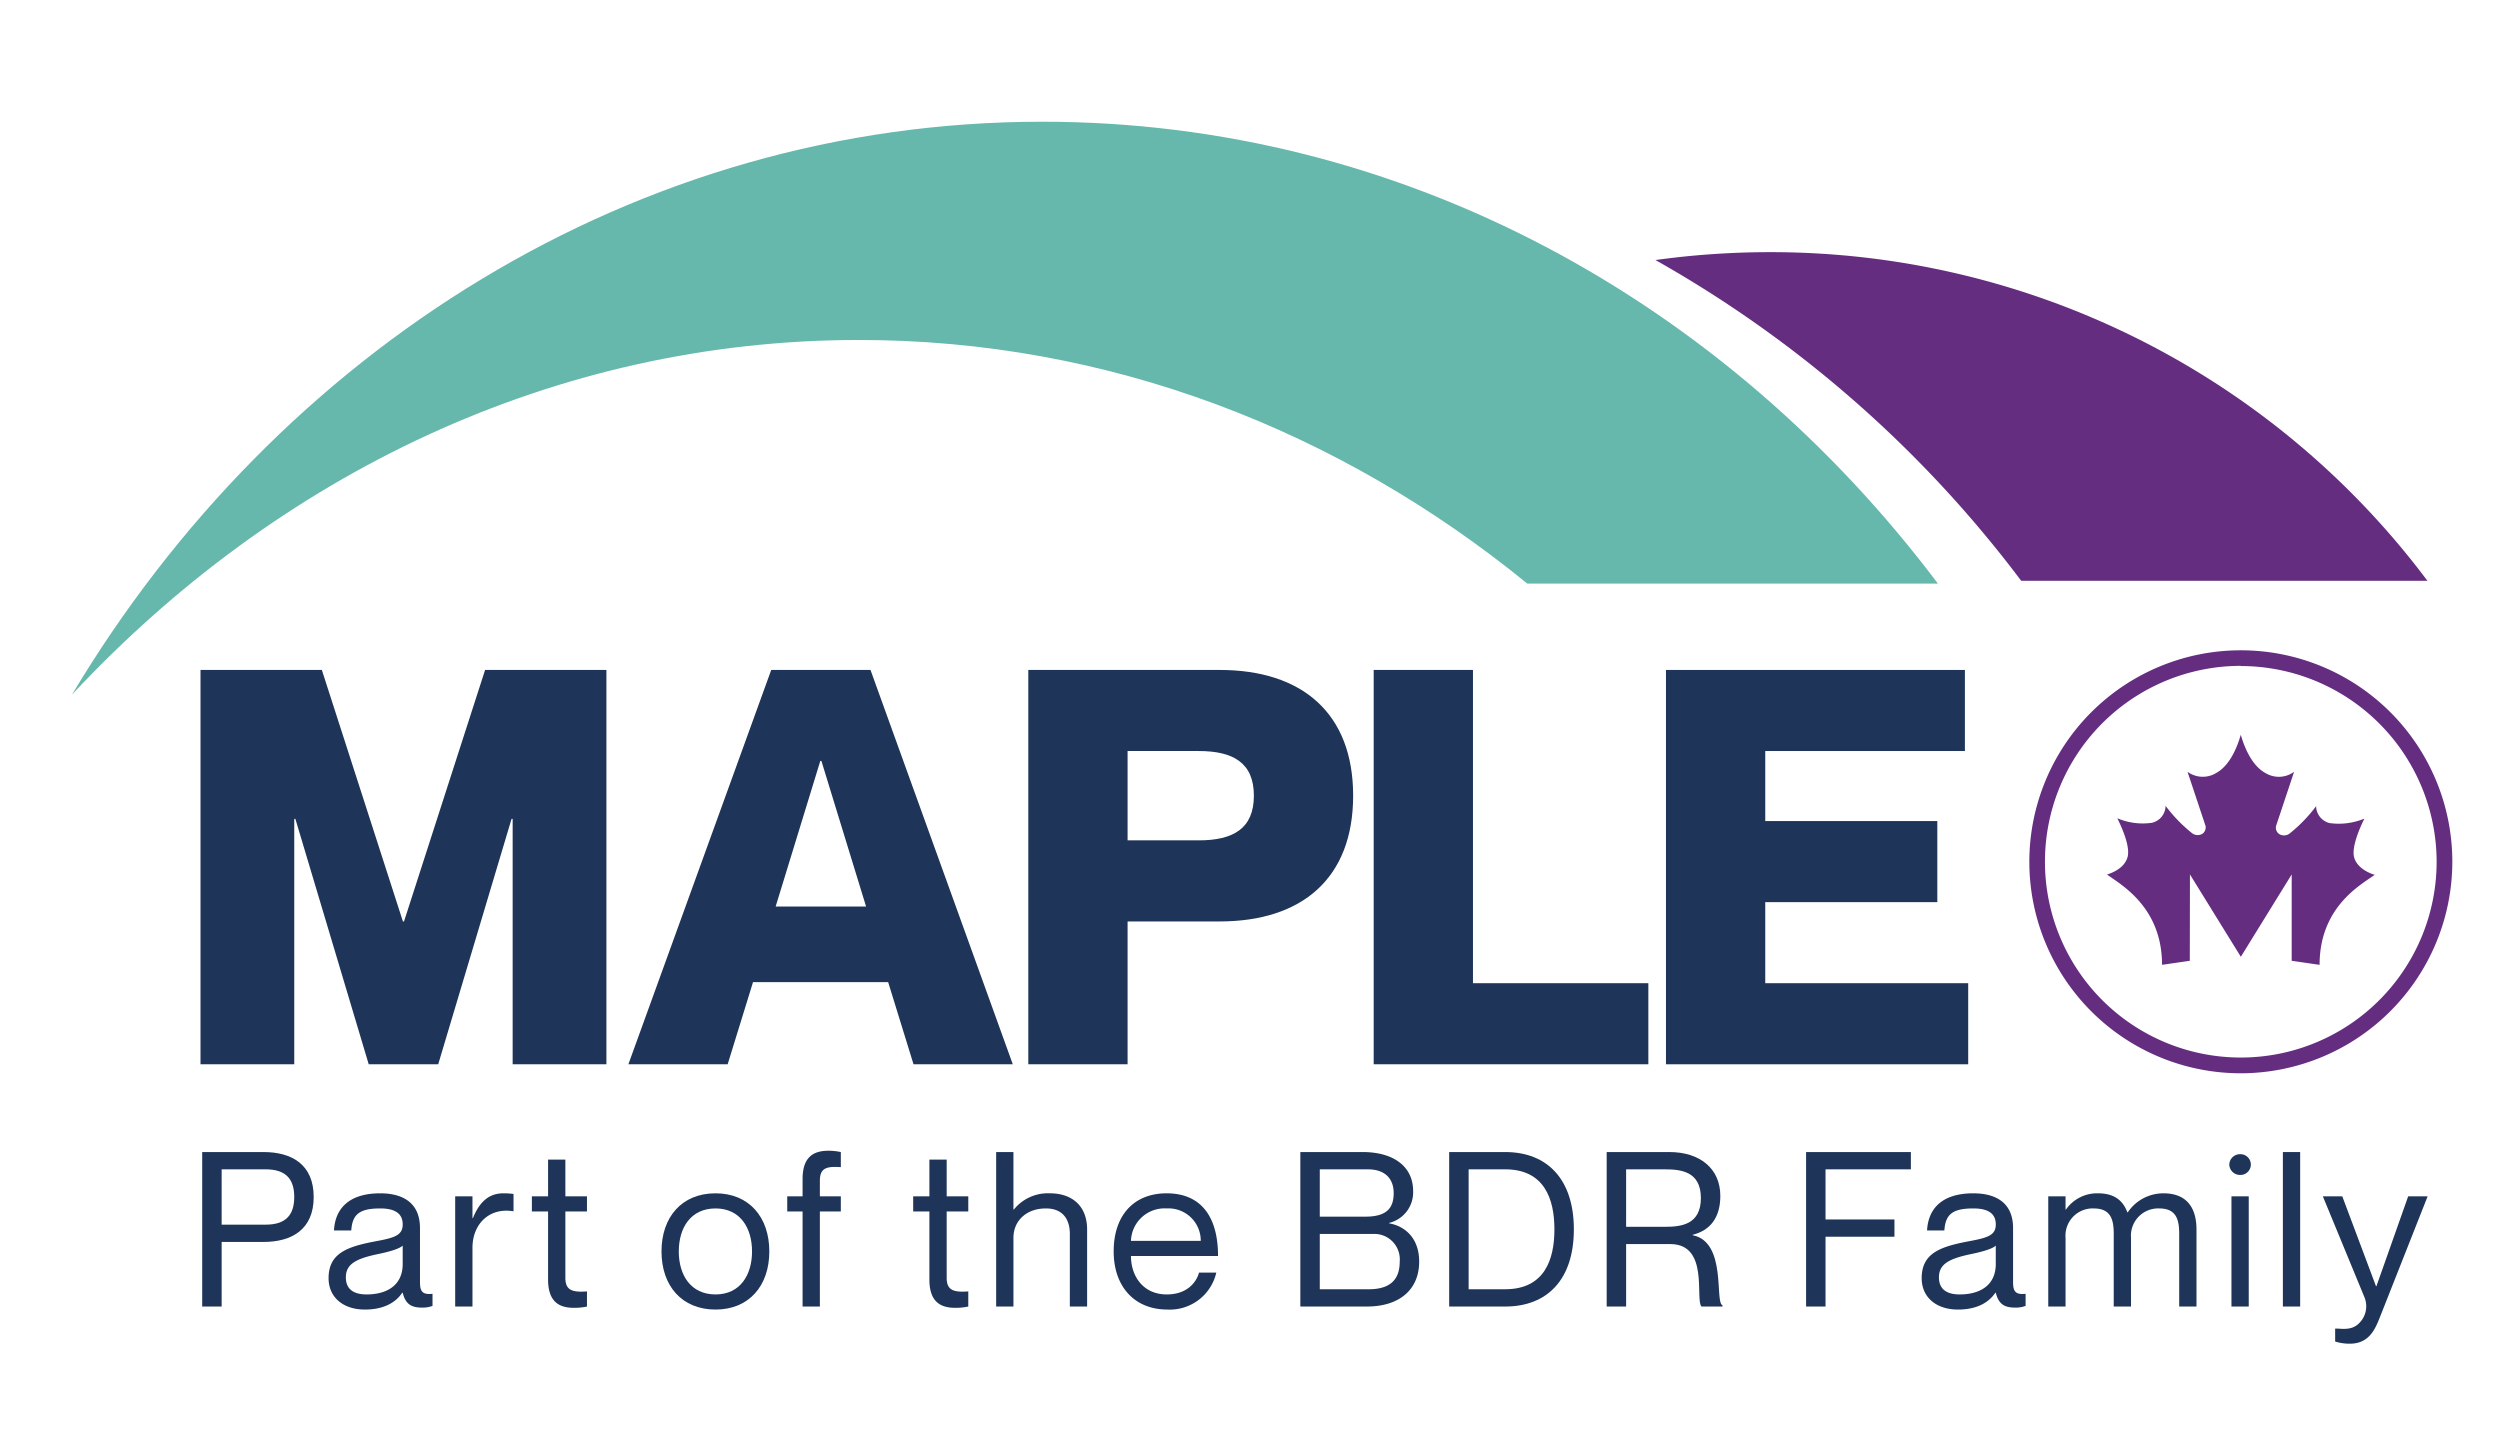
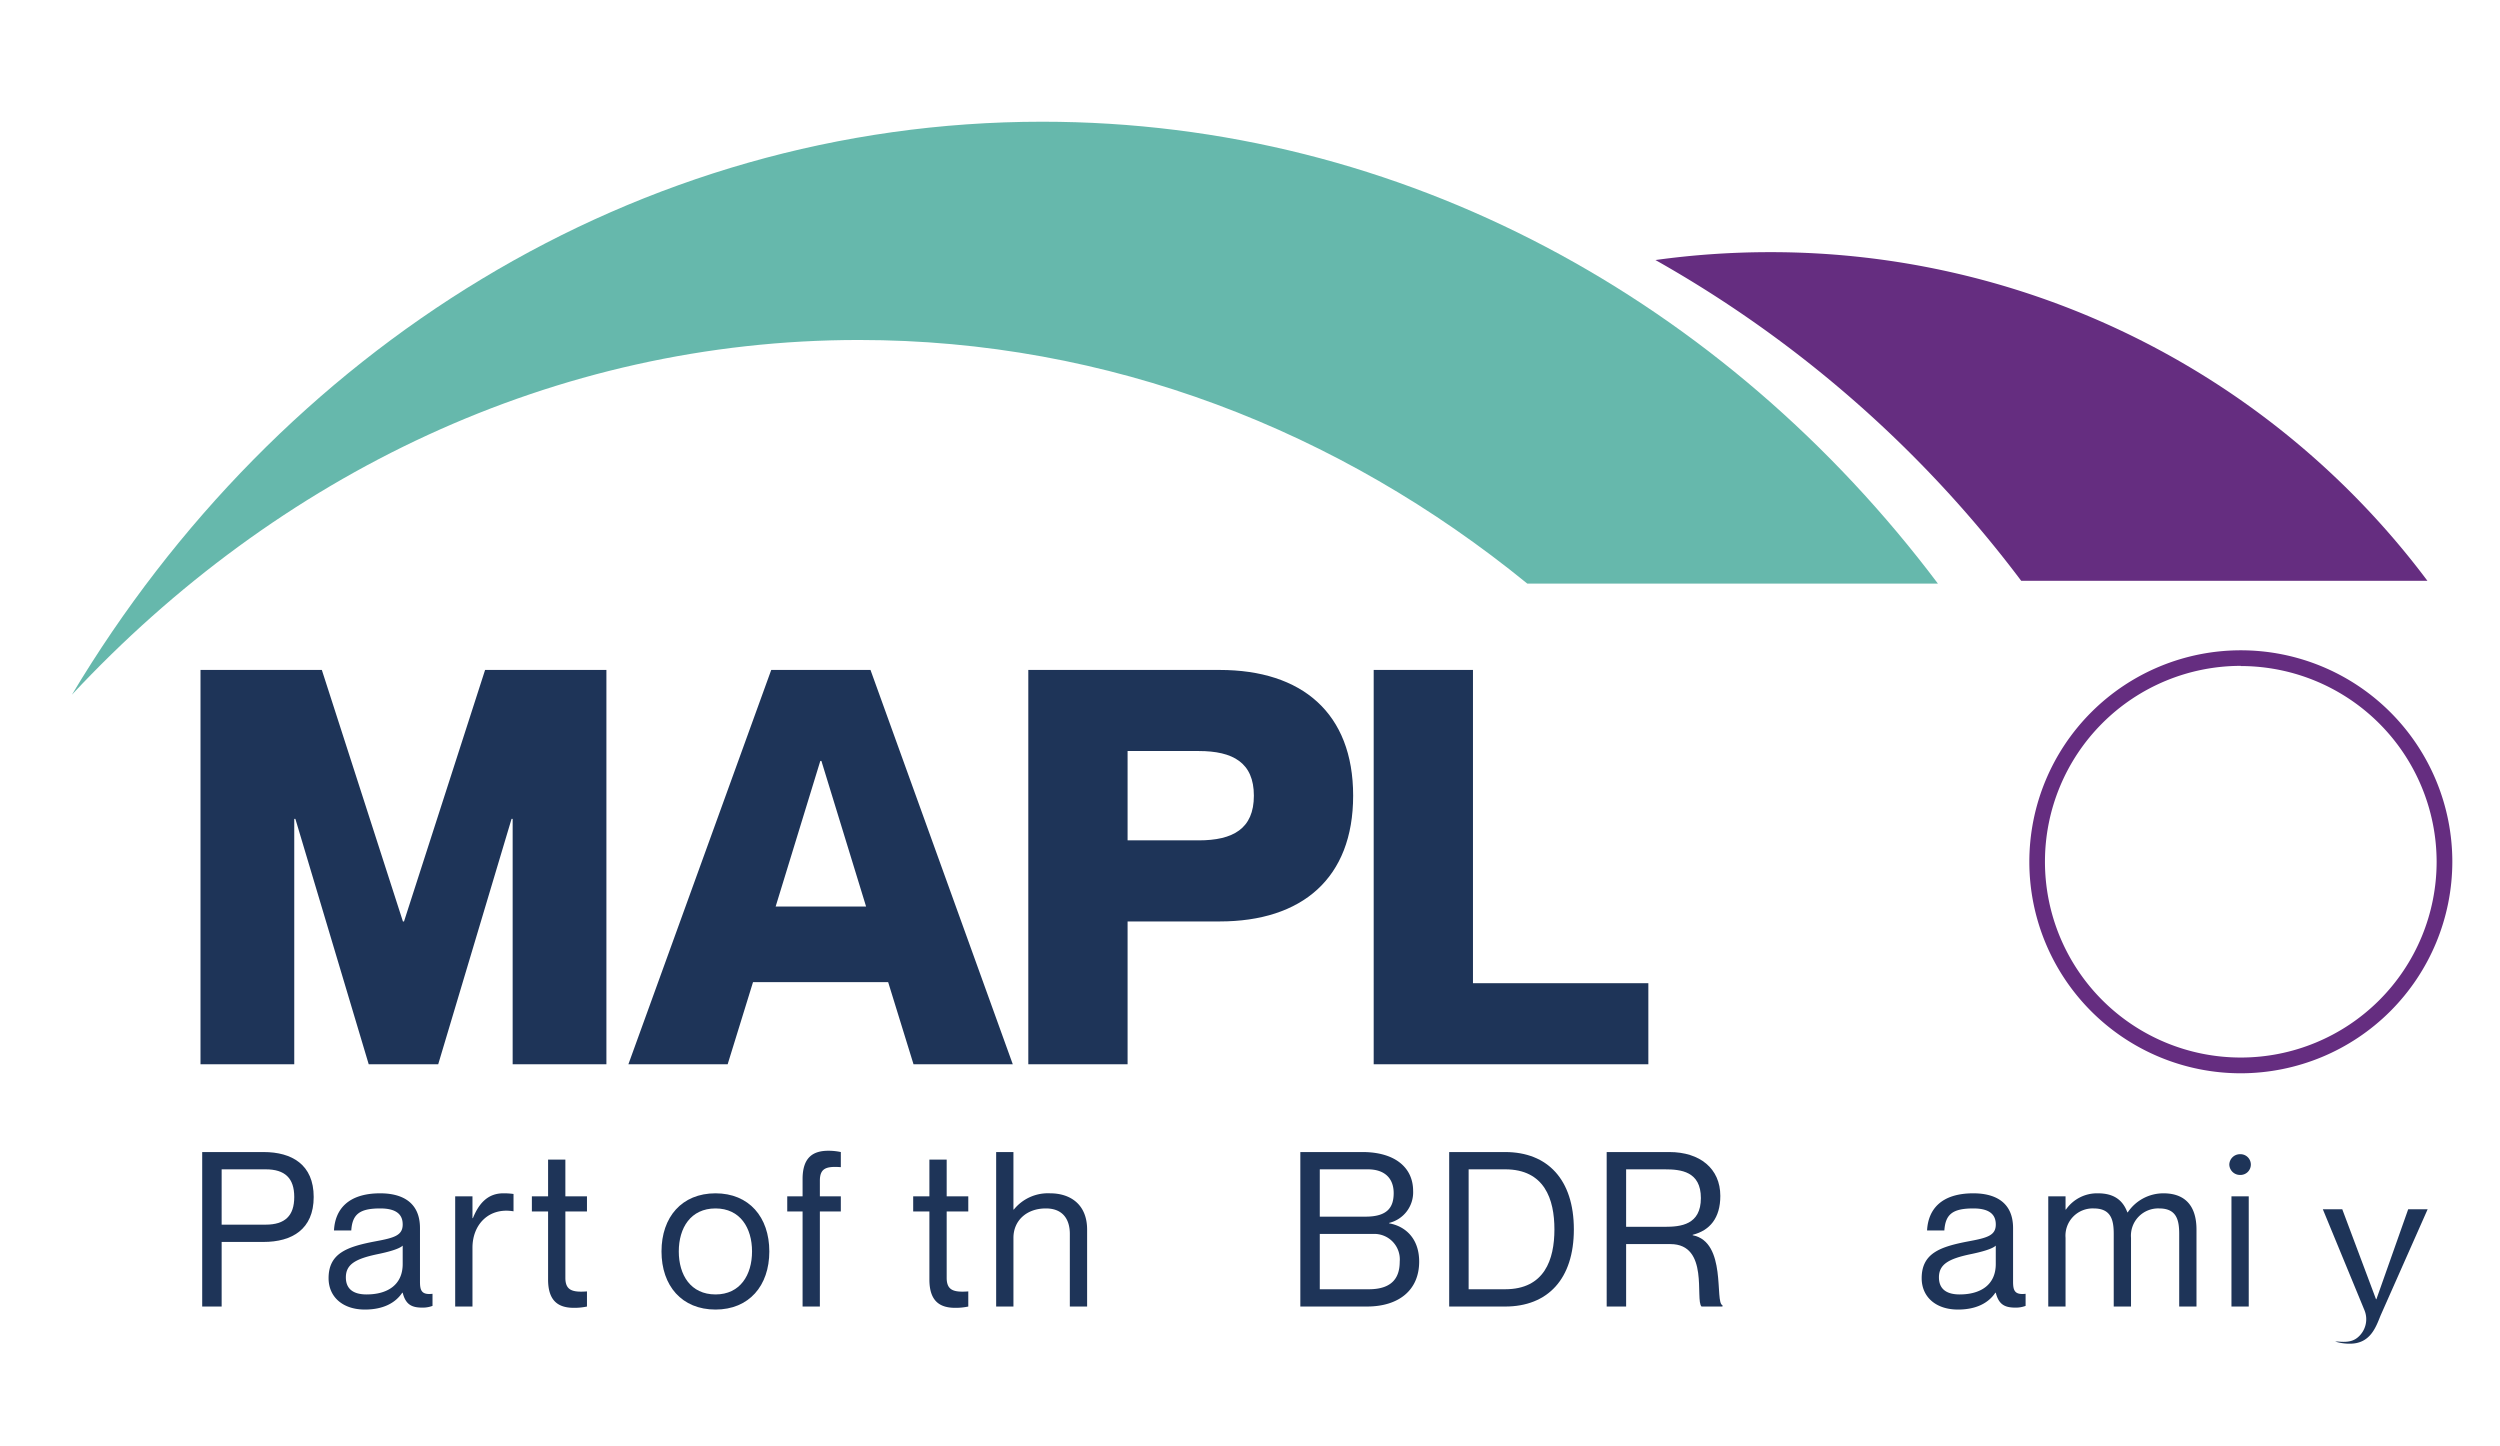
<svg xmlns="http://www.w3.org/2000/svg" id="Layer_1" data-name="Layer 1" viewBox="0 0 383.459 221.805">
  <defs>
    <style>.cls-1{fill:#66b8ac;}.cls-2{fill:#652d80;}.cls-3{fill:#1e3458;}</style>
  </defs>
  <g id="Layer_1-2" data-name="Layer 1-2">
    <path class="cls-1" d="M234.264,89.515h62.98c-32.532-43.239-81.992-70.846-137.381-70.846-62.363,0-117.201,34.992-148.832,87.889C42.472,72.844,84.97,52.148,131.749,52.148c38.278,0,73.683,13.859,102.514,37.367" />
    <path class="cls-2" d="M310.023,89.089H372.329A125.768,125.768,0,0,0,271.379,38.677a127.929,127.929,0,0,0-17.461,1.209,181.847,181.847,0,0,1,56.104,49.203" />
  </g>
  <path class="cls-3" d="M31.014,176.705h9.412c4.342,0,7.689,1.922,7.689,6.894,0,4.971-3.347,6.894-7.689,6.894H33.997v9.909H31.014Zm2.982,11.136H40.758c2.95,0,4.375-1.359,4.375-4.242,0-2.884-1.425-4.242-4.375-4.242H33.997Z" />
  <path class="cls-3" d="M58.32,185.354c-3.215,0-4.275.929-4.441,3.381H51.228c.166-3.248,2.188-5.7,7.092-5.7,3.215,0,6.098,1.259,6.098,5.336v8.219c0,1.326.232,2.055,1.922,1.856v1.855a4.239,4.239,0,0,1-1.558.266c-1.591,0-2.552-.432-3.016-2.287h-.066c-1.061,1.591-2.95,2.585-5.733,2.585-3.414,0-5.568-1.955-5.568-4.806,0-3.845,2.85-4.839,7.225-5.667,2.85-.53,4.143-.895,4.143-2.585C61.767,186.481,61.038,185.354,58.32,185.354Zm3.447,8.518v-2.816c-.497.497-2.121.961-3.911,1.325-3.281.696-4.806,1.524-4.806,3.546,0,1.657.994,2.619,3.182,2.619C59.381,198.545,61.767,197.12,61.767,193.872Z" />
  <path class="cls-3" d="M78.766,183.134v2.651h-.066c-3.679-.597-6.231,1.988-6.231,5.601v9.015H69.818V183.498h2.651v3.348h.066c.895-2.221,2.253-3.812,4.673-3.812A10.516,10.516,0,0,1,78.766,183.134Z" />
  <path class="cls-3" d="M86.718,185.819v10.174c0,1.923,1.061,2.254,3.314,2.088v2.32a9.385,9.385,0,0,1-1.988.199c-2.254,0-3.977-.896-3.977-4.342V185.819H81.581v-2.32h2.486v-5.635H86.718v5.635h3.314v2.32Z" />
  <path class="cls-3" d="M109.749,200.865c-5.17,0-8.285-3.646-8.285-8.915s3.115-8.915,8.285-8.915c5.137,0,8.252,3.646,8.252,8.915S114.886,200.865,109.749,200.865Zm0-2.319c3.778,0,5.601-2.983,5.601-6.596s-1.823-6.596-5.601-6.596c-3.811,0-5.634,2.983-5.634,6.596S105.938,198.545,109.749,198.545Z" />
  <path class="cls-3" d="M125.754,181.112v2.387h3.215v2.32h-3.215v14.582h-2.651v-14.582h-2.353v-2.32h2.353v-2.651c0-3.447,1.724-4.342,3.977-4.342a9.131,9.131,0,0,1,1.889.199v2.319C126.715,178.859,125.754,179.19,125.754,181.112Z" />
  <path class="cls-3" d="M145.205,185.819v10.174c0,1.923,1.061,2.254,3.314,2.088v2.32a9.385,9.385,0,0,1-1.988.199c-2.254,0-3.977-.896-3.977-4.342V185.819h-2.486v-2.32h2.486v-5.635h2.651v5.635h3.314v2.32Z" />
  <path class="cls-3" d="M166.746,188.602v11.799h-2.651V189.265c0-2.188-1.028-3.911-3.679-3.911-2.982,0-4.971,1.89-4.971,4.508v10.539h-2.651V176.705H155.444V185.52h.066a6.722,6.722,0,0,1,5.568-2.485C164.16,183.035,166.746,184.725,166.746,188.602Z" />
-   <path class="cls-3" d="M183.91,195.198h2.651a7.321,7.321,0,0,1-7.49,5.667c-5.137,0-8.252-3.612-8.252-8.915,0-5.634,3.182-8.915,8.12-8.915,5.303,0,7.888,3.612,7.888,9.611h-13.356c0,3.049,1.823,5.899,5.501,5.899C182.353,198.545,183.612,196.358,183.91,195.198Zm-10.439-4.872h10.705a4.95,4.95,0,0,0-5.236-4.972A5.155,5.155,0,0,0,173.471,190.326Z" />
  <path class="cls-3" d="M213.071,187.575v.066c2.486.431,4.607,2.32,4.607,5.866,0,4.375-3.115,6.894-8.021,6.894H199.45V176.705h9.545c4.838,0,7.755,2.286,7.755,5.965A4.824,4.824,0,0,1,213.071,187.575Zm-3.612-.961c3.38,0,4.309-1.458,4.309-3.612s-1.26-3.646-3.977-3.646h-7.358v7.258Zm-7.026,11.136h7.523c3.812,0,4.739-2.021,4.739-4.242a3.908,3.908,0,0,0-4.076-4.242h-8.187Z" />
  <path class="cls-3" d="M222.281,176.705h8.584c6.529,0,10.539,4.242,10.539,11.864,0,7.623-4.01,11.832-10.539,11.832h-8.584Zm2.983,21.045h5.601c6.032,0,7.557-4.54,7.557-9.181,0-4.64-1.524-9.213-7.557-9.213h-5.601Z" />
  <path class="cls-3" d="M246.438,176.705h9.611c4.673,0,7.821,2.519,7.821,6.728,0,3.414-1.624,5.303-4.242,5.966v.066c5.27,1.027,3.348,10.34,4.573,10.737v.199H260.987c-1.027-.994,1.227-9.578-4.772-9.578H249.421v9.578h-2.982Zm2.982,11.467h5.933c2.452,0,5.535-.298,5.535-4.408,0-4.109-3.083-4.407-5.535-4.407H249.421Z" />
-   <path class="cls-3" d="M290.578,187.044v2.651H280.006v10.705h-2.982V176.705h16.073v2.651H280.006v7.688Z" />
  <path class="cls-3" d="M302.673,185.354c-3.215,0-4.275.929-4.441,3.381h-2.651c.166-3.248,2.188-5.7,7.093-5.7,3.215,0,6.098,1.259,6.098,5.336v8.219c0,1.326.232,2.055,1.922,1.856v1.855a4.236,4.236,0,0,1-1.558.266c-1.591,0-2.552-.432-3.016-2.287h-.066c-1.061,1.591-2.949,2.585-5.733,2.585-3.414,0-5.568-1.955-5.568-4.806,0-3.845,2.851-4.839,7.226-5.667,2.851-.53,4.143-.895,4.143-2.585C306.119,186.481,305.389,185.354,302.673,185.354Zm3.446,8.518v-2.816c-.497.497-2.121.961-3.911,1.325-3.28.696-4.805,1.524-4.805,3.546,0,1.657.994,2.619,3.182,2.619C303.733,198.545,306.119,197.12,306.119,193.872Z" />
  <path class="cls-3" d="M336.905,188.602v11.799h-2.651V189.265c0-2.188-.431-3.911-3.083-3.911a4.177,4.177,0,0,0-4.308,4.508v10.539h-2.651V189.265c0-2.188-.432-3.911-3.083-3.911a4.177,4.177,0,0,0-4.308,4.508v10.539h-2.651V183.498H316.821V185.52h.065a5.819,5.819,0,0,1,4.905-2.485c2.42,0,3.812,1.027,4.508,2.916h.066a6.584,6.584,0,0,1,5.468-2.916C335.248,183.035,336.905,185.056,336.905,188.602Z" />
  <path class="cls-3" d="M341.938,178.626a1.641,1.641,0,0,1,1.656-1.591,1.592,1.592,0,1,1,0,3.182A1.641,1.641,0,0,1,341.938,178.626Zm2.982,4.872v16.902h-2.651V183.498Z" />
-   <path class="cls-3" d="M352.807,176.705v23.696H350.156V176.705Z" />
-   <path class="cls-3" d="M365.135,201.792c-.729,1.823-1.591,4.309-4.706,4.309a7.498,7.498,0,0,1-2.254-.331v-1.988h.398c1.458.132,2.485.033,3.38-.929a3.636,3.636,0,0,0,.729-3.844l-6.396-15.511h2.982l5.171,13.787h.065l4.872-13.787h2.983Z" />
+   <path class="cls-3" d="M365.135,201.792c-.729,1.823-1.591,4.309-4.706,4.309a7.498,7.498,0,0,1-2.254-.331h.398c1.458.132,2.485.033,3.38-.929a3.636,3.636,0,0,0,.729-3.844l-6.396-15.511h2.982l5.171,13.787h.065l4.872-13.787h2.983Z" />
  <path class="cls-3" d="M30.754,102.759H49.365l12.435,38.574h.17l12.435-38.574H93.013v60.483H78.633V125.599h-.167L67.214,163.242H56.555L45.304,125.599H45.134v37.644H30.754Z" />
  <path class="cls-3" d="M115.502,150.638l-3.892,12.604H96.384l21.91-60.483h15.226l21.825,60.483H140.119l-3.892-12.604Zm17.342-11.589L125.991,116.717h-.17l-6.851,22.333Z" />
  <path class="cls-3" d="M157.725,102.759h29.355c12.604,0,20.471,6.598,20.471,19.287s-7.866,19.288-20.471,19.288H172.954v21.909H157.725Zm15.228,26.139H183.864c5.246,0,8.46-1.776,8.46-6.852,0-5.075-3.214-6.851-8.46-6.851H172.954Z" />
  <path class="cls-3" d="M225.93,102.759V150.808h26.9v12.435h-42.128V102.759Z" />
-   <path class="cls-3" d="M297.152,125.938v12.435h-26.391V150.808h31.129v12.435h-46.357V102.759h45.85v12.435H270.761v10.744Z" />
  <path class="cls-2" d="M343.707,164.625a32.44,32.44,0,1,1,32.44-32.44h0A32.489,32.489,0,0,1,343.707,164.625Zm0-62.492A30.038,30.038,0,1,0,373.739,132.185h0a30.066,30.066,0,0,0-30.031-30.025Z" />
-   <path class="cls-2" d="M335.901,134.124l-.021,13.245-4.259.621c0-8.973-6.467-12.383-8.441-13.853.946-.29,2.65-1.028,3.134-2.609s-.794-4.486-1.553-6.019a9.946,9.946,0,0,0,5.335.69,2.713,2.713,0,0,0,2.071-2.595,23.026,23.026,0,0,0,4.072,4.203,1.429,1.429,0,0,0,1.539.104,1.18,1.18,0,0,0,.511-1.249l-2.761-8.283a3.955,3.955,0,0,0,4.41.179c2.147-1.173,3.272-4.141,3.762-5.86h0c.483,1.705,1.608,4.687,3.762,5.86a3.941,3.941,0,0,0,4.417-.179l-2.761,8.283a1.173,1.173,0,0,0,.525,1.298,1.429,1.429,0,0,0,1.539-.104,23.026,23.026,0,0,0,4.072-4.203,2.713,2.713,0,0,0,2.071,2.595,10.222,10.222,0,0,0,5.335-.69c-.759,1.532-2.029,4.473-1.553,6.019s2.188,2.319,3.134,2.609c-1.988,1.449-8.455,4.832-8.455,13.804l-4.279-.621V134.124l-7.799,12.631Z" />
</svg>